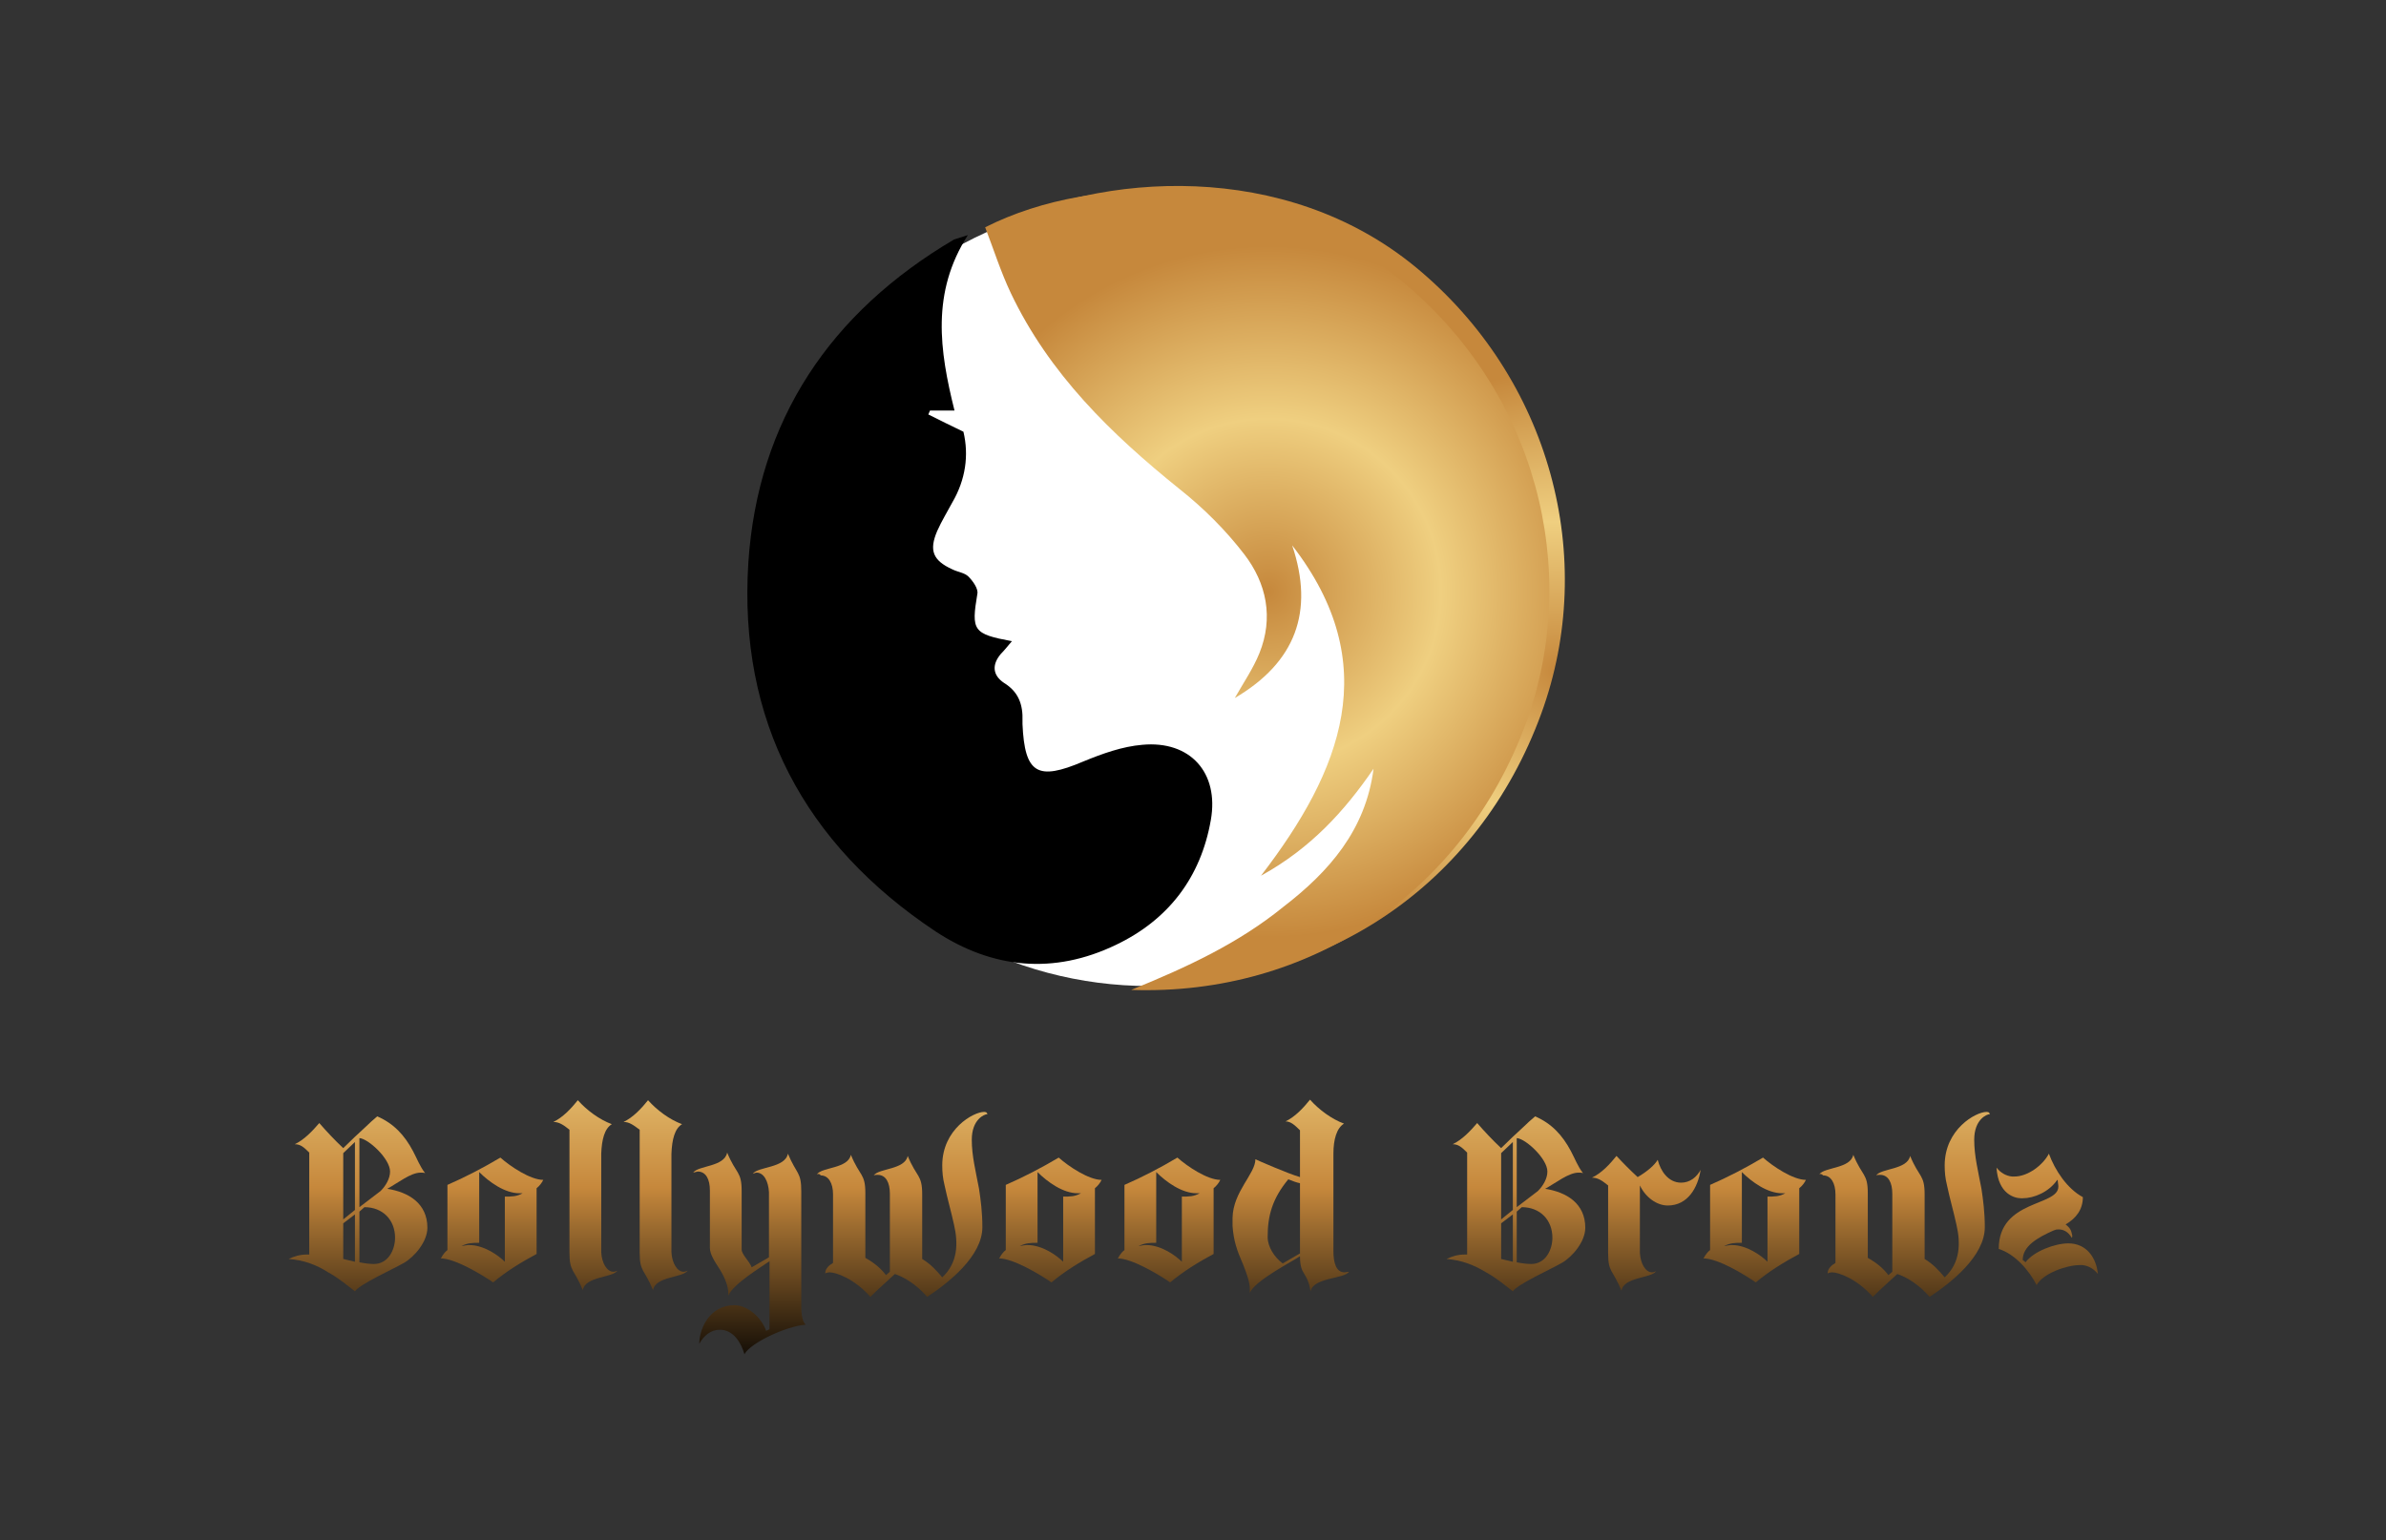
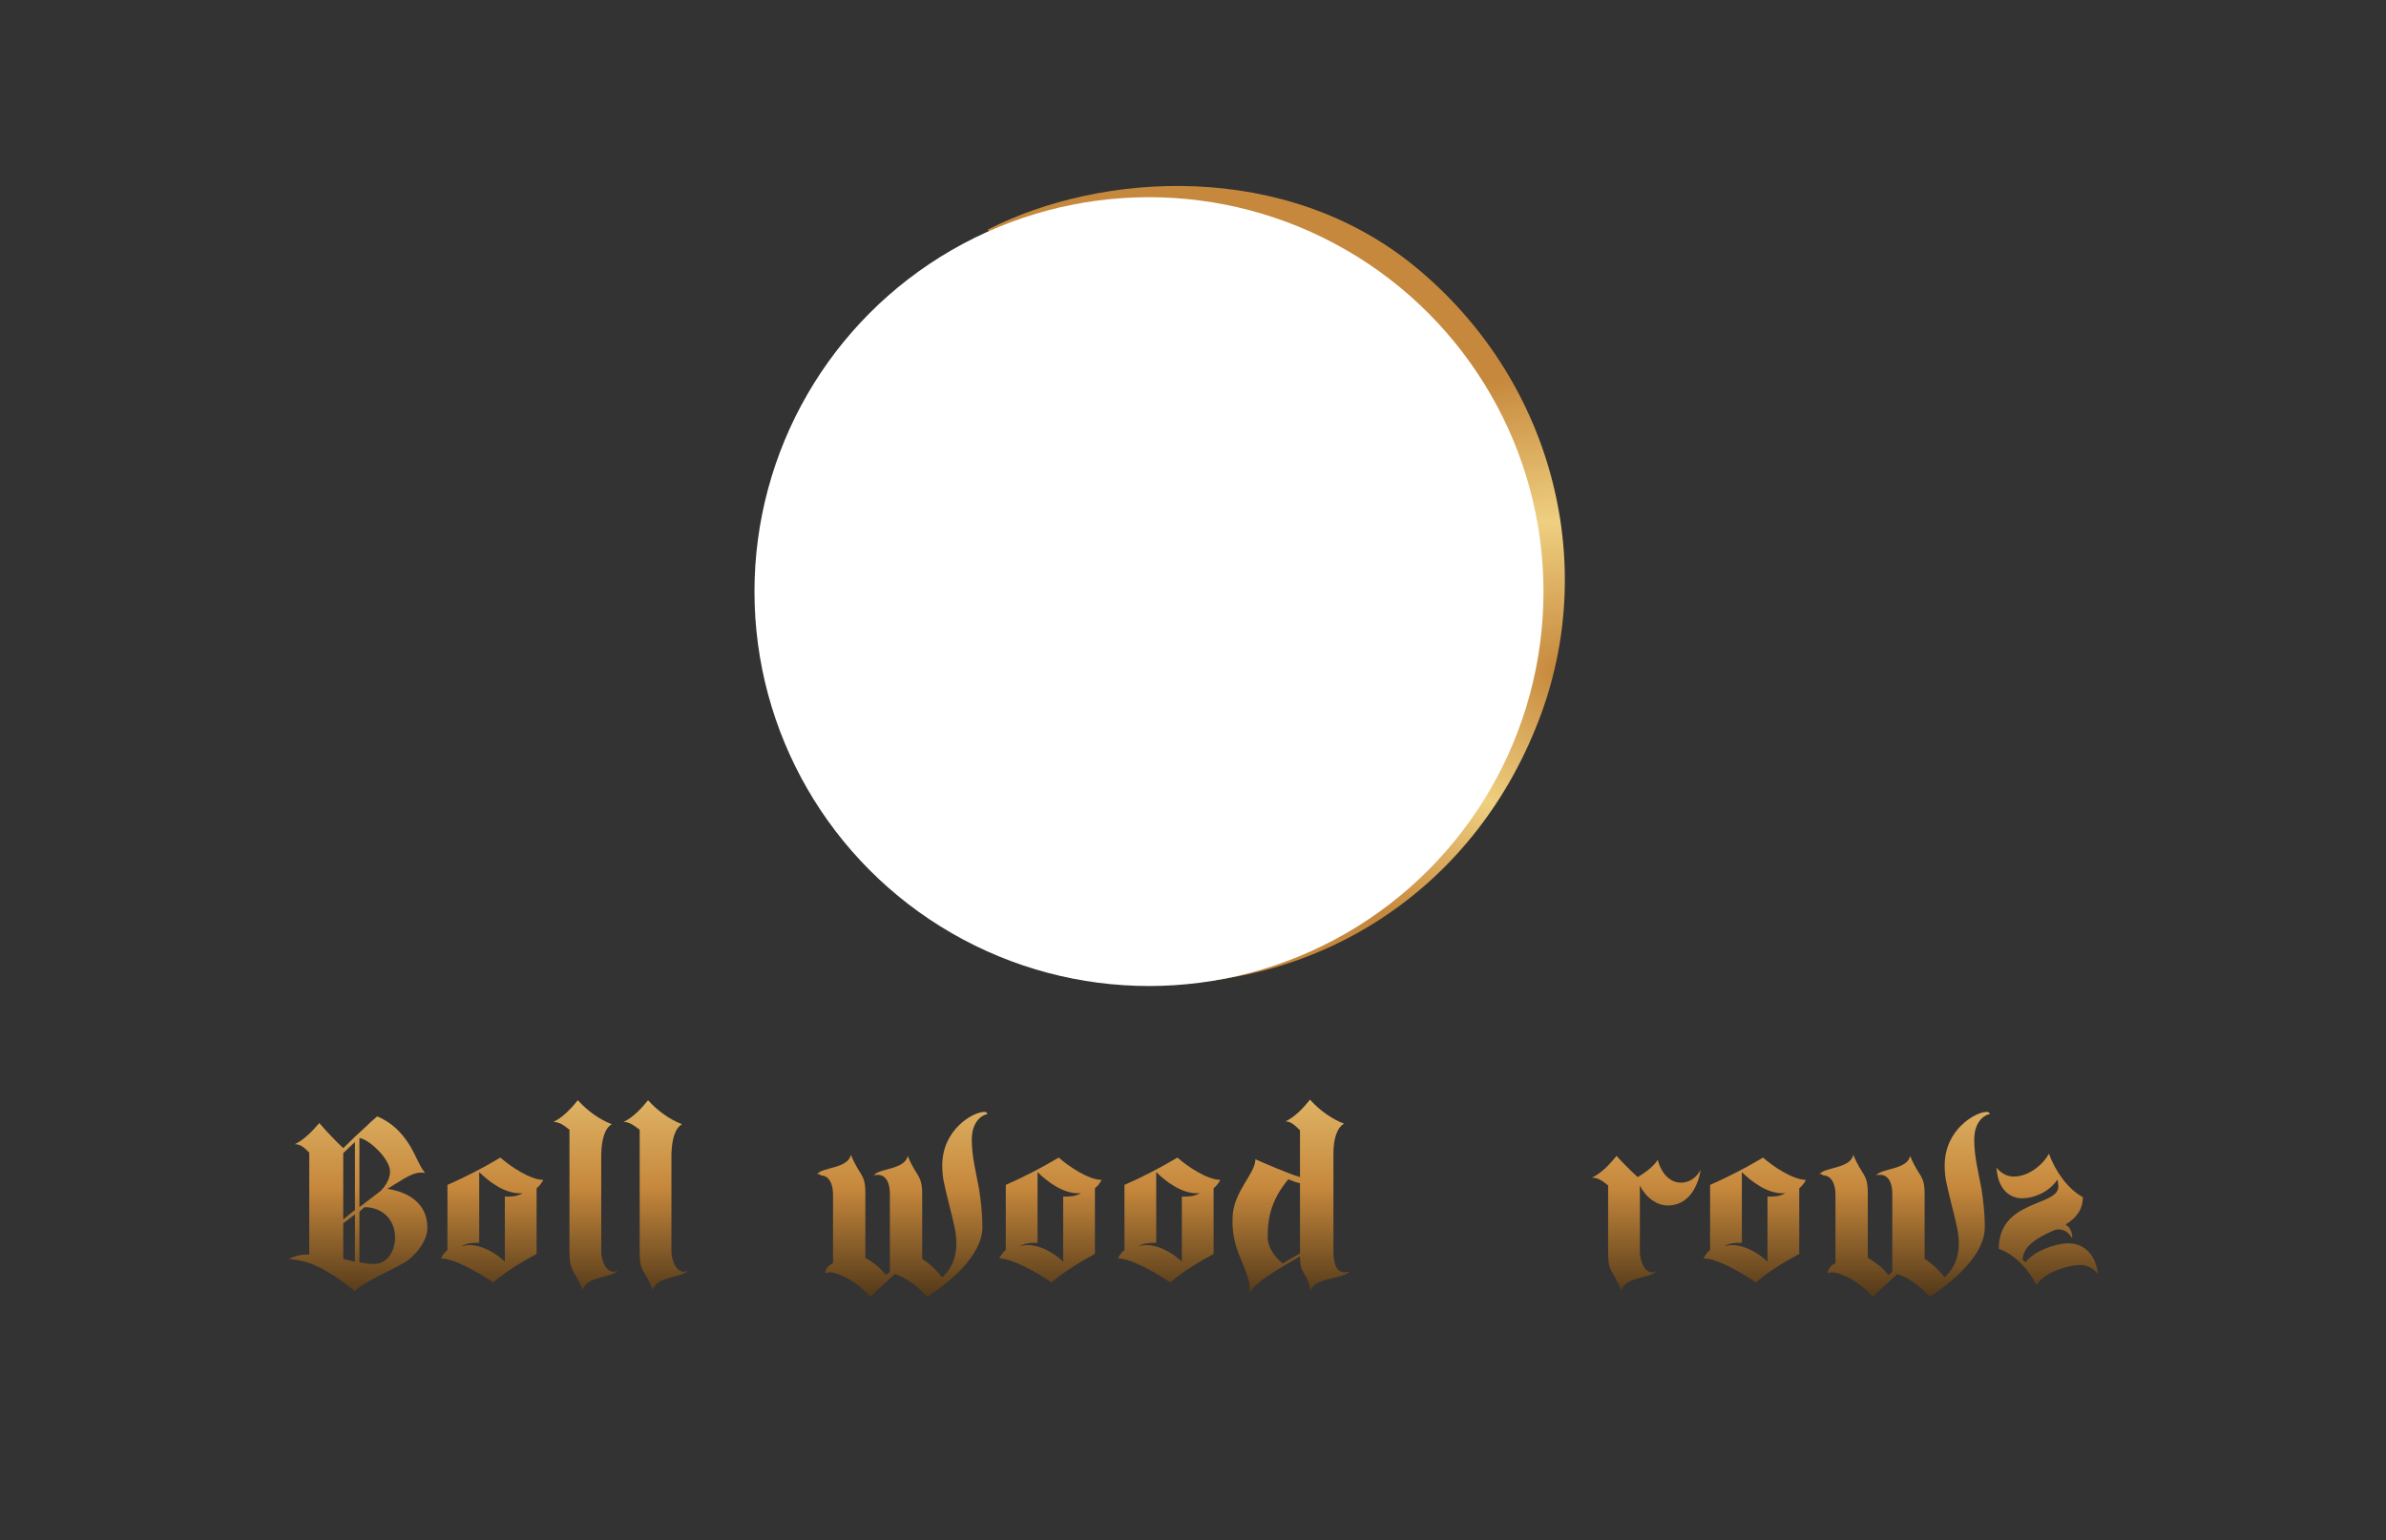
<svg xmlns="http://www.w3.org/2000/svg" id="Layer_1" x="0px" y="0px" viewBox="0 0 428.2 276.5" style="enable-background:new 0 0 428.2 276.5;" xml:space="preserve">
  <rect x="0" y="0" width="428.2" height="276.5" fill="#333333" stroke="none" />
  <style type="text/css">	.st0{fill:url(#SVGID_1_);}	.st1{fill:url(#SVGID_2_);}	.st2{fill:url(#SVGID_3_);}	.st3{fill:url(#SVGID_4_);}	.st4{fill:url(#SVGID_5_);}	.st5{fill:url(#SVGID_6_);}	.st6{fill:url(#SVGID_7_);}	.st7{fill:url(#SVGID_8_);}	.st8{fill:url(#SVGID_9_);}	.st9{fill:url(#SVGID_10_);}	.st10{fill:url(#SVGID_11_);}	.st11{fill:url(#SVGID_12_);}	.st12{fill:url(#SVGID_13_);}	.st13{fill:url(#SVGID_14_);}	.st14{fill:url(#SVGID_15_);}	.st15{fill:#FFFFFF;}	.st16{fill:url(#SVGID_16_);}	.st17{fill:#F4F4F4;}	.st18{clip-path:url(#SVGID_18_);}	.st19{fill:url(#SVGID_19_);}</style>
  <g>
    <radialGradient id="SVGID_1_" cx="279.509" cy="120.316" r="53.386" gradientUnits="userSpaceOnUse">
      <stop offset="0" style="stop-color:#C6883C" />
      <stop offset="0.5" style="stop-color:#EFCF80" />
      <stop offset="1" style="stop-color:#C6883C" />
    </radialGradient>
    <path class="st0" d="M248.7,136.4c-5.3,7.7-11.4,14.4-20.4,19.4c14.7-19.1,22.3-38.4,5.7-59.9c4.1,12.1,0.6,21.2-10.4,27.7  c1.6-2.8,3.4-5.3,4.5-8.1c2.6-6.4,1.3-12.7-2.7-17.9c-3.4-4.4-7.4-8.4-11.7-11.8c-12.4-10-23.7-20.9-30.6-35.6  c-1.8-3.8-4.3-5-5.8-9c20.4-10.4,53.3-12.5,76.7,6.7c24.3,20,32.8,52.3,22.6,80.2c-11.3,30.9-39.2,49.6-71.7,48.5  c10.2-4.1,19.5-8.5,27.6-15C240.6,155,247.3,147.4,248.7,136.4z" />
    <g>
      <linearGradient id="SVGID_2_" gradientUnits="userSpaceOnUse" x1="64.346" y1="248.395" x2="64.346" y2="187">
        <stop offset="2.886407e-02" style="stop-color:#000000" />
        <stop offset="0.574" style="stop-color:#C6883C" />
        <stop offset="1" style="stop-color:#EFCF80" />
      </linearGradient>
      <path class="st1" d="M51.8,226c1-0.5,2.1-0.8,3.3-0.8h0.4v-18.3c-1-1-1.6-1.5-2.6-1.5c1.7-0.8,3.2-2.4,4.4-3.8   c1.3,1.5,2.8,3.1,4.3,4.5c1.3-1.3,2.8-2.7,4-3.8c0.7-0.7,1.4-1.3,2.1-1.9c3,1.3,4.9,3.4,6.4,6.2c0.8,1.5,1.2,2.7,2.2,4   c-0.2-0.1-0.5-0.1-0.8-0.1c-1.8,0-4,1.8-6,2.9c3.8,0.6,7.2,2.6,7.2,7c0,2.5-2.3,5.2-4.2,6.3c-1.9,1.1-7.9,3.8-8.8,5.1   c-1.2-0.9-2.8-2.3-4.8-3.4C56.7,227,54.5,226.2,51.8,226z M61.6,218.9l2.1-1.7V205l-2.1,2V218.9z M61.6,219.6v6.4l2.1,0.5V218   L61.6,219.6z M64.5,216.7l3.8-2.9c0.9-0.9,1.7-2.2,1.7-3.5c0-2.3-3.9-5.9-5.5-6V216.7z M64.5,217.5v9.1c1,0.2,1.9,0.3,2.6,0.3   c2.6,0,3.8-2.6,3.8-4.7c0-3.2-2.2-5.5-5.5-5.5L64.5,217.5z" />
      <linearGradient id="SVGID_3_" gradientUnits="userSpaceOnUse" x1="88.366" y1="248.395" x2="88.366" y2="187">
        <stop offset="2.886407e-02" style="stop-color:#000000" />
        <stop offset="0.574" style="stop-color:#C6883C" />
        <stop offset="1" style="stop-color:#EFCF80" />
      </linearGradient>
      <path class="st2" d="M79.1,225.9c0.1-0.1,0.2-0.3,0.3-0.5c0.2-0.3,0.5-0.7,0.9-1v-11.7c3.2-1.4,6.3-3,9.5-4.9c1.8,1.6,5.4,4,7.7,4   c-0.3,0.6-0.7,1.1-1.2,1.5v11.8c-2.8,1.5-5.4,3.1-7.8,5.1C86.3,228.7,81.6,225.9,79.1,225.9z M84.2,223.5c2.7,0,5.3,1.9,6.4,3   v-11.7c1.3,0,2.1,0,3.2-0.6c-0.2,0-0.4,0-0.6,0c-2.6,0-5.4-2-7.2-3.8v12.7c-1.2,0-2.1,0-3.2,0.6C83.3,223.6,83.8,223.5,84.2,223.5   z" />
      <linearGradient id="SVGID_4_" gradientUnits="userSpaceOnUse" x1="105.022" y1="248.395" x2="105.022" y2="187">
        <stop offset="2.886407e-02" style="stop-color:#000000" />
        <stop offset="0.574" style="stop-color:#C6883C" />
        <stop offset="1" style="stop-color:#EFCF80" />
      </linearGradient>
      <path class="st3" d="M99.3,201.4c1.7-0.8,3.2-2.4,4.4-3.9c1.6,1.8,3.9,3.5,6.1,4.3c-1.3,0.8-1.8,2.7-1.9,5.3v17.7   c0.1,1.9,1,3.5,2.2,3.5c0.2,0,0.5-0.1,0.7-0.2c-0.9,1.3-5.8,1-6.2,3.5c-1.6-3.9-2.4-3.2-2.4-6.8v-22   C101.1,201.9,100.3,201.4,99.3,201.4z" />
      <linearGradient id="SVGID_5_" gradientUnits="userSpaceOnUse" x1="117.587" y1="248.395" x2="117.587" y2="187">
        <stop offset="2.886407e-02" style="stop-color:#000000" />
        <stop offset="0.574" style="stop-color:#C6883C" />
        <stop offset="1" style="stop-color:#EFCF80" />
      </linearGradient>
      <path class="st4" d="M111.9,201.4c1.7-0.8,3.2-2.4,4.4-3.9c1.6,1.8,3.9,3.5,6.1,4.3c-1.3,0.8-1.8,2.7-1.9,5.3v17.7   c0.1,1.9,1,3.5,2.2,3.5c0.2,0,0.5-0.1,0.7-0.2c-0.9,1.3-5.8,1-6.2,3.5c-1.6-3.9-2.4-3.2-2.4-6.8v-22   C113.6,201.9,112.9,201.4,111.9,201.4z" />
      <linearGradient id="SVGID_6_" gradientUnits="userSpaceOnUse" x1="134.541" y1="248.395" x2="134.541" y2="187">
        <stop offset="2.886407e-02" style="stop-color:#000000" />
        <stop offset="0.574" style="stop-color:#C6883C" />
        <stop offset="1" style="stop-color:#EFCF80" />
      </linearGradient>
-       <path class="st5" d="M124.4,210.5c0.9-1.3,5.6-1,6.1-3.6c1.6,3.9,2.6,3.3,2.6,6.9v10.5c0,0.9,1.4,2.1,1.8,3.2l3.1-1.8V214   c-0.1-1.9-0.9-3.5-2.2-3.5c-0.2,0-0.4,0.1-0.7,0.2c0.9-1.3,5.8-1,6.3-3.6c1.6,3.8,2.4,3.2,2.4,6.8v20.7c0,0.9,0.1,2.6,0.8,3.2   c-3.3,0.2-9.9,3.2-11,5.3c-0.6-2.1-2-4.4-4.4-4.4c-1.7,0-2.9,1.1-3.7,2.5V241c0-0.3,0.1-2.4,1.5-4.3c1-1.3,2.5-2.4,4.8-2.4h0   c2.3,0,4.8,2.1,5.7,4.6c0.2-0.1,0.4-0.2,0.6-0.3v-12.2c-1.1,0.8-6.6,4.1-7.4,6.2c0-0.2,0-0.3,0-0.5c0-1.2-0.6-2.7-1.5-4.2   c-0.9-1.4-1.8-2.7-1.8-3.9v-10.3c0-2-0.7-3.4-2.2-3.4C124.9,210.4,124.7,210.4,124.4,210.5z" />
      <linearGradient id="SVGID_7_" gradientUnits="userSpaceOnUse" x1="161.964" y1="248.395" x2="161.964" y2="187">
        <stop offset="2.886407e-02" style="stop-color:#000000" />
        <stop offset="0.574" style="stop-color:#C6883C" />
        <stop offset="1" style="stop-color:#EFCF80" />
      </linearGradient>
      <path class="st6" d="M146.6,210.8c0.9-1.3,5.6-1,6.1-3.5c1.6,3.9,2.6,3.3,2.6,6.9v11.6c1.6,0.9,2.8,1.9,3.7,3.1   c0.2-0.2,0.5-0.4,0.7-0.6v-14c0-2-0.7-3.4-2.2-3.4c-0.2,0-0.5,0-0.7,0.1c0.9-1.3,5.6-1,6.1-3.5c1.6,3.9,2.6,3.3,2.6,6.9v11.6   c1.5,0.9,2.6,2.1,3.6,3.3c2.8-2.6,2.9-6.1,2.1-9.5c-0.5-2.3-1.2-4.7-1.7-7.1c-0.3-1.2-0.4-2.3-0.4-3.5c0-6.5,5.6-9.6,7.5-9.6   c0.3,0,0.5,0.1,0.5,0.2c0.1,0.1,0.1,0.1,0.1,0.2c-0.5,0-2.8,0.9-2.8,4.6c0,2.9,0.7,5.6,1.3,8.8c0.3,2,0.6,4.2,0.6,6.9   c0,5.2-6.1,10-9.9,12.5c-2.1-2.4-4.3-3.6-5.8-4.1c-1.5,1.4-3,2.7-4.4,4.1c-2.9-3.3-6.2-4.4-7.3-4.4c-0.3,0-0.5,0.1-0.6,0.1   l-0.2,0.1c0-0.7,0.4-1.1,0.7-1.4c0.2-0.2,0.5-0.3,0.7-0.5v-12.3c0-2-0.8-3.4-2.2-3.4C147.1,210.7,146.9,210.7,146.6,210.8z" />
      <linearGradient id="SVGID_8_" gradientUnits="userSpaceOnUse" x1="188.522" y1="248.395" x2="188.522" y2="187">
        <stop offset="2.886407e-02" style="stop-color:#000000" />
        <stop offset="0.574" style="stop-color:#C6883C" />
        <stop offset="1" style="stop-color:#EFCF80" />
      </linearGradient>
      <path class="st7" d="M179.3,225.9c0.1-0.1,0.2-0.3,0.3-0.5c0.2-0.3,0.5-0.7,0.9-1v-11.7c3.2-1.4,6.3-3,9.5-4.9   c1.8,1.6,5.4,4,7.7,4c-0.3,0.6-0.7,1.1-1.2,1.5v11.8c-2.8,1.5-5.4,3.1-7.8,5.1C186.5,228.7,181.8,225.9,179.3,225.9z M184.4,223.5   c2.7,0,5.3,1.9,6.4,3v-11.7c1.3,0,2.1,0,3.2-0.6c-0.2,0-0.4,0-0.6,0c-2.6,0-5.4-2-7.2-3.8v12.7c-1.2,0-2.1,0-3.2,0.6   C183.5,223.6,183.9,223.5,184.4,223.5z" />
      <linearGradient id="SVGID_9_" gradientUnits="userSpaceOnUse" x1="209.835" y1="248.395" x2="209.835" y2="187">
        <stop offset="2.886407e-02" style="stop-color:#000000" />
        <stop offset="0.574" style="stop-color:#C6883C" />
        <stop offset="1" style="stop-color:#EFCF80" />
      </linearGradient>
      <path class="st8" d="M200.6,225.9c0.1-0.1,0.2-0.3,0.3-0.5c0.2-0.3,0.5-0.7,0.9-1v-11.7c3.2-1.4,6.3-3,9.5-4.9   c1.8,1.6,5.4,4,7.7,4c-0.3,0.6-0.7,1.1-1.2,1.5v11.8c-2.8,1.5-5.4,3.1-7.8,5.1C207.8,228.7,203.1,225.9,200.6,225.9z M205.7,223.5   c2.7,0,5.3,1.9,6.4,3v-11.7c1.3,0,2.1,0,3.2-0.6c-0.2,0-0.4,0-0.6,0c-2.6,0-5.4-2-7.2-3.8v12.7c-1.2,0-2.1,0-3.2,0.6   C204.8,223.6,205.2,223.5,205.7,223.5z" />
      <linearGradient id="SVGID_10_" gradientUnits="userSpaceOnUse" x1="231.518" y1="248.395" x2="231.518" y2="187">
        <stop offset="2.886407e-02" style="stop-color:#000000" />
        <stop offset="0.574" style="stop-color:#C6883C" />
        <stop offset="1" style="stop-color:#EFCF80" />
      </linearGradient>
      <path class="st9" d="M225.3,208.1c0.4,0.2,5.9,2.6,8,3.2v-8.4c-1-1-1.7-1.6-2.6-1.6c1.7-0.8,3.2-2.4,4.4-3.9   c1.6,1.8,3.9,3.5,6.1,4.3c-1.3,0.8-1.9,2.8-1.9,5.4v17.5c0,2.1,0.5,3.8,2,3.8c0.2,0,0.5-0.1,0.8-0.1c-0.9,1.3-6.4,1-6.9,3.5   c-0.6-3.7-1.9-2.7-1.9-6.3c-0.9,0.7-8.2,4.4-9,6.6c0-0.2,0-0.5,0-0.7c0-1.2-0.5-2.6-1.2-4.4c-1.1-2.5-1.7-4.2-1.9-6.9v-1.5   C221.3,213.9,225.3,210.7,225.3,208.1z M230.2,226.8l3.1-1.8v-12.6c-0.5-0.1-1.4-0.4-2.1-0.7c-2.9,3.5-3.7,6.6-3.7,10.3v0.1   C227.5,223.8,228.7,225.7,230.2,226.8z" />
      <linearGradient id="SVGID_11_" gradientUnits="userSpaceOnUse" x1="272.064" y1="248.395" x2="272.064" y2="187">
        <stop offset="2.886407e-02" style="stop-color:#000000" />
        <stop offset="0.574" style="stop-color:#C6883C" />
        <stop offset="1" style="stop-color:#EFCF80" />
      </linearGradient>
-       <path class="st10" d="M259.6,226c1-0.5,2.1-0.8,3.3-0.8h0.4v-18.3c-1-1-1.6-1.5-2.6-1.5c1.7-0.8,3.2-2.4,4.4-3.8   c1.3,1.5,2.8,3.1,4.3,4.5c1.3-1.3,2.8-2.7,4-3.8c0.7-0.7,1.4-1.3,2.1-1.9c3,1.3,4.9,3.4,6.4,6.2c0.8,1.5,1.2,2.7,2.2,4   c-0.2-0.1-0.5-0.1-0.8-0.1c-1.8,0-4,1.8-6,2.9c3.8,0.6,7.2,2.6,7.2,7c0,2.5-2.3,5.2-4.2,6.3c-1.9,1.1-7.9,3.8-8.8,5.1   c-1.2-0.9-2.8-2.3-4.8-3.4C264.4,227,262.2,226.2,259.6,226z M269.4,218.9l2.1-1.7V205l-2.1,2V218.9z M269.4,219.6v6.4l2.1,0.5   V218L269.4,219.6z M272.2,216.7l3.8-2.9c0.9-0.9,1.7-2.2,1.7-3.5c0-2.3-3.9-5.9-5.5-6V216.7z M272.2,217.5v9.1   c1,0.2,1.9,0.3,2.6,0.3c2.6,0,3.8-2.6,3.8-4.7c0-3.2-2.2-5.5-5.5-5.5L272.2,217.5z" />
      <linearGradient id="SVGID_12_" gradientUnits="userSpaceOnUse" x1="295.458" y1="248.395" x2="295.458" y2="187">
        <stop offset="2.886407e-02" style="stop-color:#000000" />
        <stop offset="0.574" style="stop-color:#C6883C" />
        <stop offset="1" style="stop-color:#EFCF80" />
      </linearGradient>
      <path class="st11" d="M285.7,211.4c1.7-0.8,3.2-2.4,4.4-3.9c1.2,1.3,2.5,2.6,3.8,3.8c1.7-1,3-2.1,3.6-3.1c0.5,2,1.9,4.1,4.2,4.1   c1.6,0,2.8-1,3.5-2.3c-0.5,3.2-2.3,6.4-5.9,6.4h0c-2,0-4-1.5-5-3.6v12.1c0.1,1.9,1,3.5,2.2,3.5c0.2,0,0.5-0.1,0.7-0.2   c-0.9,1.3-5.8,1-6.2,3.5c-1.6-3.9-2.4-3.2-2.4-6.8v-12.1C287.7,212.1,286.9,211.4,285.7,211.4z" />
      <linearGradient id="SVGID_13_" gradientUnits="userSpaceOnUse" x1="314.976" y1="248.395" x2="314.976" y2="187">
        <stop offset="2.886407e-02" style="stop-color:#000000" />
        <stop offset="0.574" style="stop-color:#C6883C" />
        <stop offset="1" style="stop-color:#EFCF80" />
      </linearGradient>
      <path class="st12" d="M305.7,225.9c0.1-0.1,0.2-0.3,0.3-0.5c0.2-0.3,0.5-0.7,0.9-1v-11.7c3.2-1.4,6.3-3,9.5-4.9   c1.8,1.6,5.4,4,7.7,4c-0.3,0.6-0.7,1.1-1.2,1.5v11.8c-2.8,1.5-5.4,3.1-7.8,5.1C312.9,228.7,308.3,225.9,305.7,225.9z M310.8,223.5   c2.7,0,5.3,1.9,6.4,3v-11.7c1.3,0,2.1,0,3.2-0.6c-0.2,0-0.4,0-0.6,0c-2.6,0-5.4-2-7.2-3.8v12.7c-1.2,0-2.1,0-3.2,0.6   C309.9,223.6,310.4,223.5,310.8,223.5z" />
      <linearGradient id="SVGID_14_" gradientUnits="userSpaceOnUse" x1="341.816" y1="248.395" x2="341.816" y2="187">
        <stop offset="2.886407e-02" style="stop-color:#000000" />
        <stop offset="0.574" style="stop-color:#C6883C" />
        <stop offset="1" style="stop-color:#EFCF80" />
      </linearGradient>
      <path class="st13" d="M326.5,210.8c0.9-1.3,5.6-1,6.1-3.5c1.6,3.9,2.6,3.3,2.6,6.9v11.6c1.6,0.9,2.8,1.9,3.7,3.1   c0.2-0.2,0.5-0.4,0.7-0.6v-14c0-2-0.7-3.4-2.2-3.4c-0.2,0-0.5,0-0.7,0.1c0.9-1.3,5.6-1,6.1-3.5c1.6,3.9,2.6,3.3,2.6,6.9v11.6   c1.5,0.9,2.6,2.1,3.6,3.3c2.8-2.6,2.9-6.1,2.1-9.5c-0.5-2.3-1.2-4.7-1.7-7.1c-0.3-1.2-0.4-2.3-0.4-3.5c0-6.5,5.6-9.6,7.5-9.6   c0.3,0,0.5,0.1,0.5,0.2c0.1,0.1,0.1,0.1,0.1,0.2c-0.5,0-2.8,0.9-2.8,4.6c0,2.9,0.7,5.6,1.3,8.8c0.3,2,0.6,4.2,0.6,6.9   c0,5.2-6.1,10-9.9,12.5c-2.1-2.4-4.3-3.6-5.8-4.1c-1.5,1.4-3,2.7-4.4,4.1c-2.9-3.3-6.2-4.4-7.3-4.4c-0.3,0-0.5,0.1-0.6,0.1   l-0.2,0.1c0-0.7,0.4-1.1,0.7-1.4c0.2-0.2,0.5-0.3,0.7-0.5v-12.3c0-2-0.8-3.4-2.2-3.4C326.9,210.7,326.7,210.7,326.5,210.8z" />
      <linearGradient id="SVGID_15_" gradientUnits="userSpaceOnUse" x1="367.333" y1="248.395" x2="367.333" y2="187">
        <stop offset="2.886407e-02" style="stop-color:#000000" />
        <stop offset="0.574" style="stop-color:#C6883C" />
        <stop offset="1" style="stop-color:#EFCF80" />
      </linearGradient>
      <path class="st14" d="M358.3,209.6c0.7,0.9,1.7,1.5,2.8,1.6c0.1,0,0.3,0,0.4,0c2.4,0,5.1-2,6.2-4.1c1.1,3,3.3,6.3,6.1,7.8   c0,2.2-1.2,3.8-3.1,4.9c0.9,0.7,1,1.1,1.2,2c0,0.1,0,0.3-0.1,0.4c-0.7-1.2-1.6-1.5-2.3-1.5c-0.3,0-0.5,0-0.7,0.1   c-0.1,0-0.2,0.1-0.3,0.1c-2.9,1.3-5.5,2.8-5.5,5.3c0.1,0.1,0.2,0.1,0.3,0.2l0.2,0.2c1.5-2,5.3-3.4,7.7-3.4c3.2,0,5,2.5,5.3,5.5   c-0.7-0.9-1.7-1.5-2.8-1.6c-0.2,0-0.3,0-0.5,0c-2.3,0-6.6,1.5-7.7,3.6c-1.3-2.6-3.9-5.6-6.8-6.5c0-8.9,10.7-7.6,10.7-11.2   c0-0.4-0.1-0.7-0.1-0.9c0-0.1,0-0.3-0.1-0.3c-1.5,2.2-4.2,3.3-6.2,3.3l-0.3,0C361.6,215.1,358.6,214.4,358.3,209.6z" />
    </g>
    <g>
      <circle class="st15" cx="206.2" cy="106.2" r="70.8" />
    </g>
    <radialGradient id="SVGID_16_" cx="227.555" cy="106.204" r="62.076" gradientUnits="userSpaceOnUse">
      <stop offset="0" style="stop-color:#C6883C" />
      <stop offset="0.5" style="stop-color:#EFCF80" />
      <stop offset="1" style="stop-color:#C6883C" />
    </radialGradient>
-     <path class="st16" d="M246.5,138c-5.2,7.6-11.3,14.3-20.2,19.2c14.5-18.9,22.1-38,5.6-59.3c4,11.9,0.6,21-10.3,27.4  c1.6-2.8,3.3-5.3,4.4-8c2.6-6.4,1.3-12.6-2.7-17.8c-3.3-4.3-7.3-8.3-11.6-11.7c-12.3-9.9-23.4-20.7-30.3-35.2  c-1.8-3.8-3.1-7.9-4.6-11.8c20.2-10.2,51.5-9.4,74.7,9.6c24.1,19.8,32.4,51.7,22.4,79.3c-11.2,30.5-38.8,49.1-70.9,48  c10.1-4.1,19.3-8.4,27.3-14.9C238.5,156.5,245.1,149,246.5,138z" />
    <g>
-       <path d="M173.7,42.2c-6.6,10.3-5.1,20.7-2.4,31.5c-1.5,0-3,0-4.4,0c-0.1,0.2-0.2,0.5-0.3,0.7c2,1,4,2,6.3,3.1   c1,4.2,0.4,8.6-2,12.7c-0.9,1.7-1.9,3.3-2.7,5.1c-1.5,3.5-0.8,5.3,2.7,6.9c1,0.5,2.2,0.6,2.9,1.3c0.8,0.8,1.8,2.2,1.6,3.1   c-1.1,6.6-0.8,7.2,6.2,8.5c-0.7,0.8-1.3,1.6-2,2.3c-1.6,1.9-1.5,3.8,0.6,5.2c2.6,1.6,3.4,3.9,3.3,6.8c0,0.2,0,0.4,0,0.6   c0.4,8.9,2.7,10.2,10.9,6.7c3.4-1.4,7-2.7,10.6-3c8.6-0.8,13.8,5,12.3,13.5c-1.8,10.3-7.6,17.9-17,22.4   c-11.2,5.4-22.2,4.3-32.4-2.4c-23.6-15.7-35.4-37.9-33.6-66.2c1.7-25.6,14.7-44.9,36.9-58C171.8,42.8,172.5,42.6,173.7,42.2z" />
-     </g>
+       </g>
  </g>
</svg>